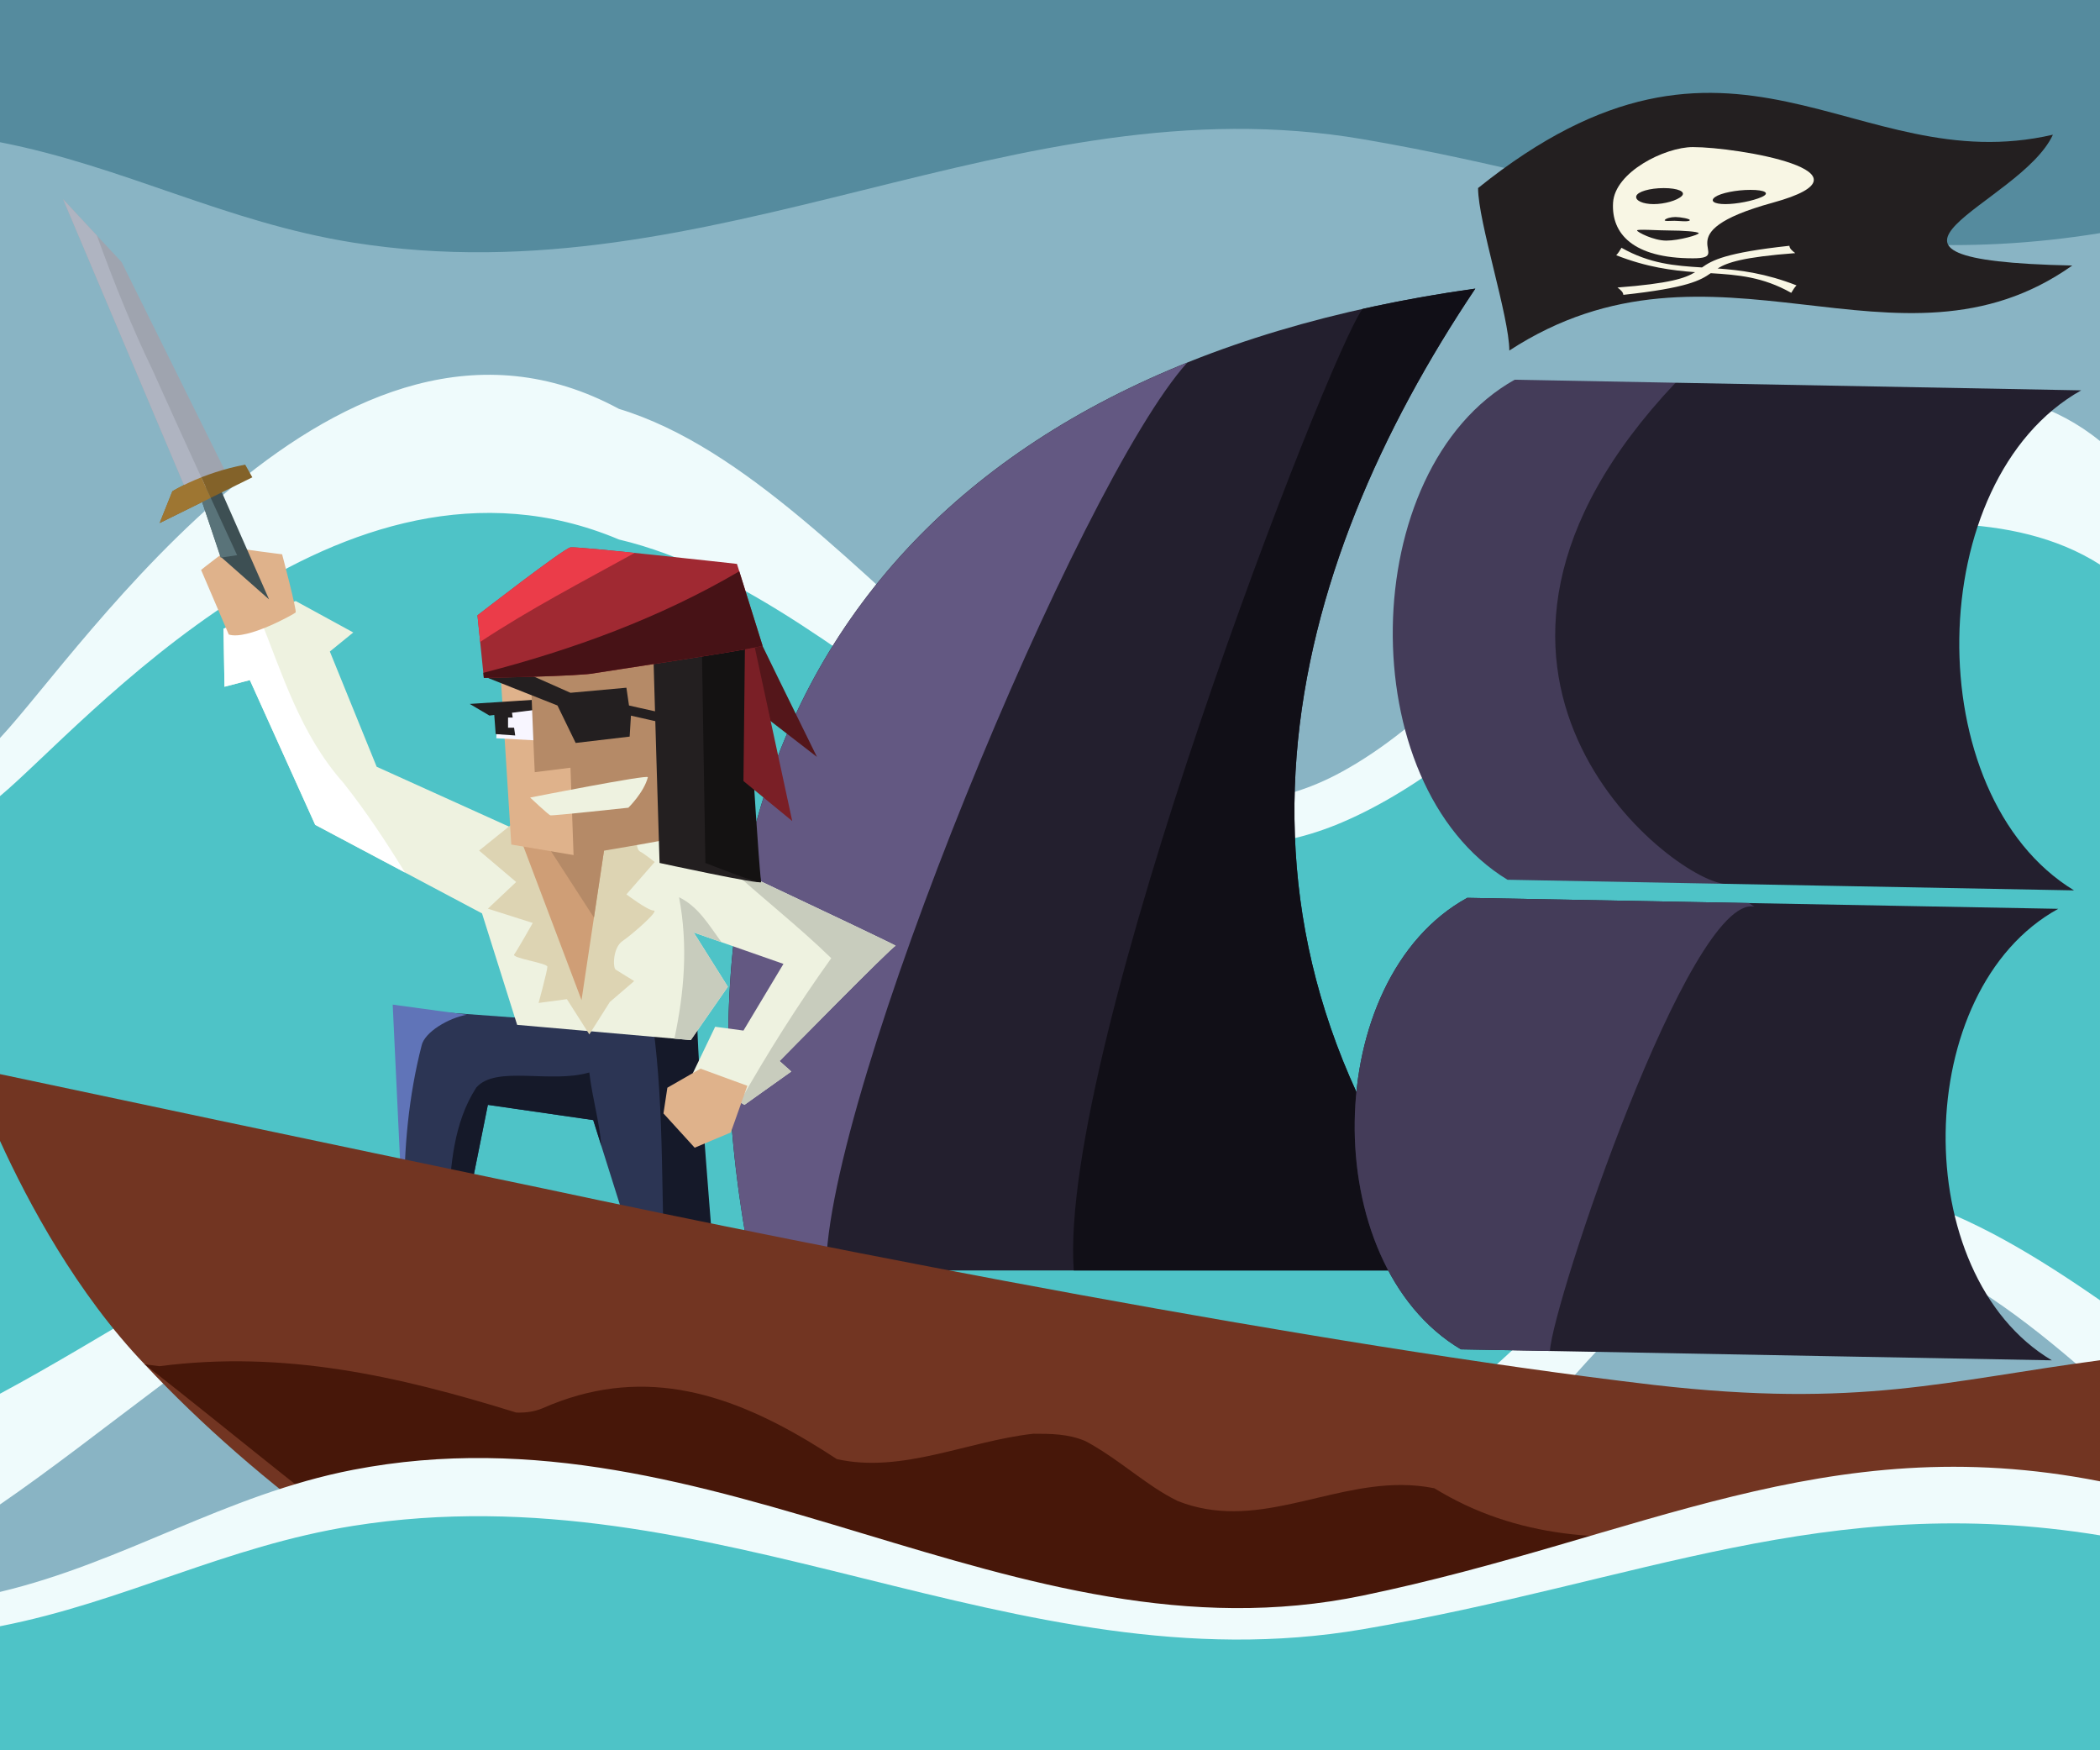
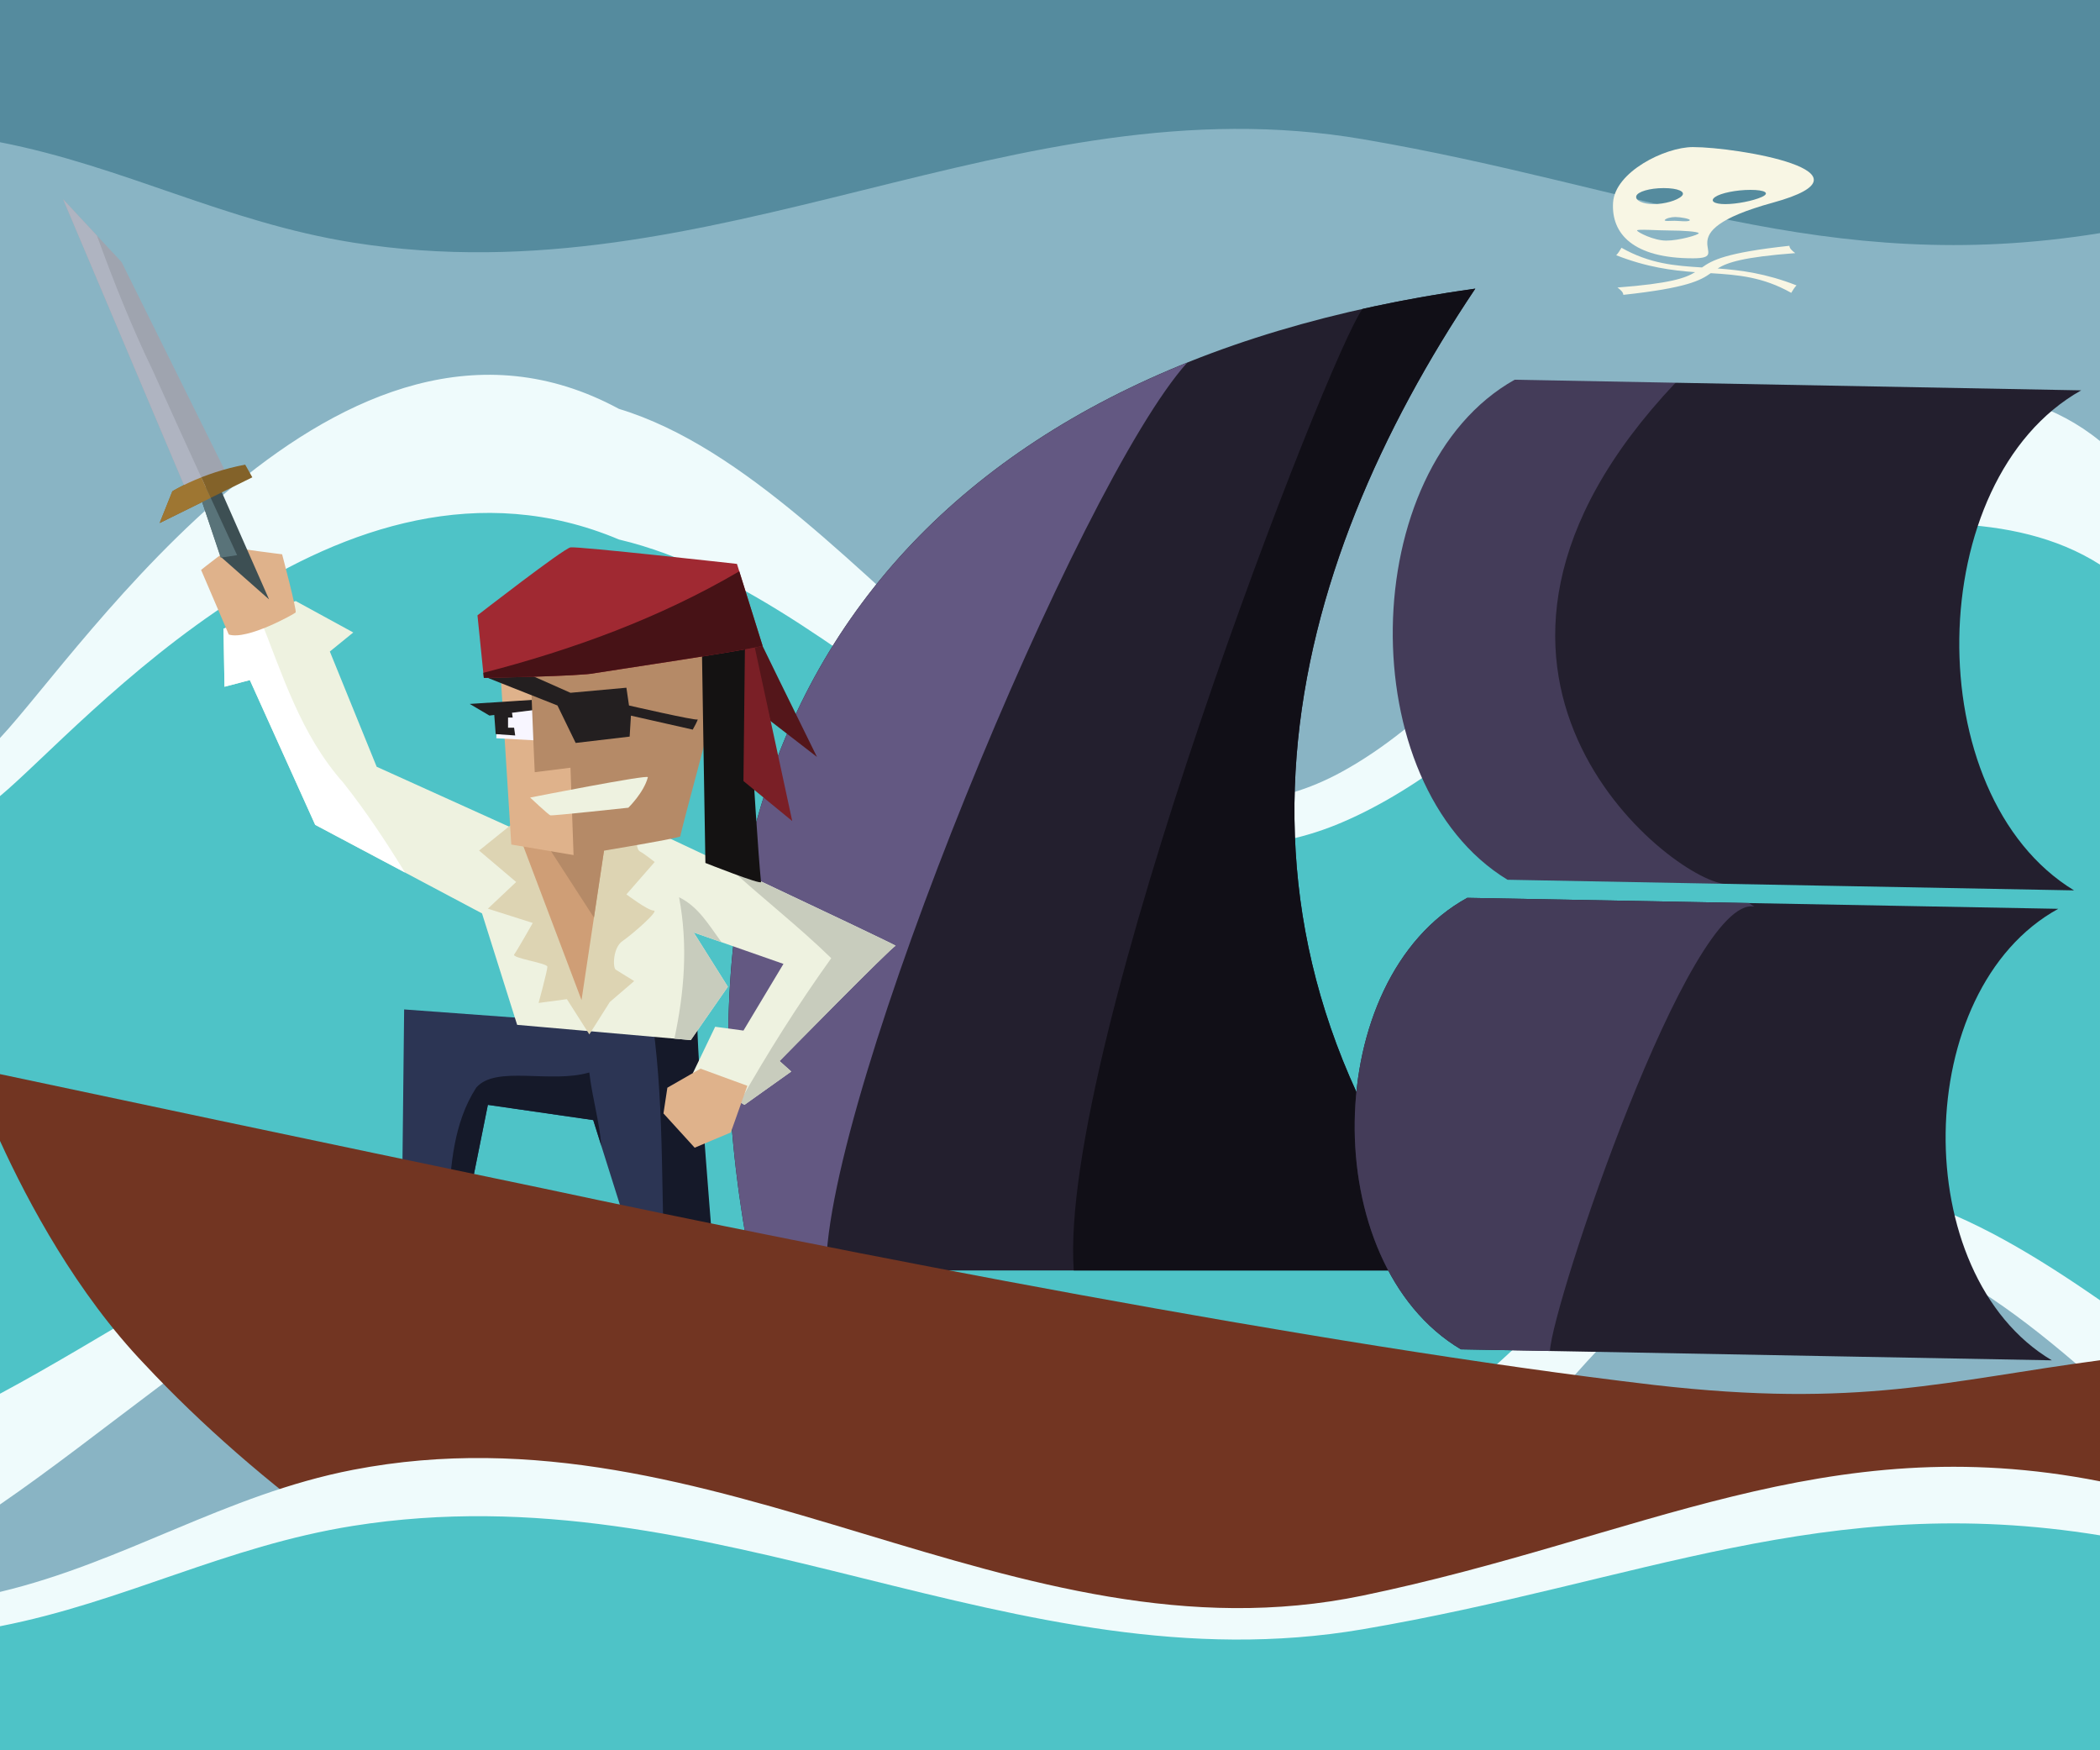
<svg xmlns="http://www.w3.org/2000/svg" version="1.1" x="0px" y="0px" width="600.001px" height="500px" viewBox="1110.381 156.011 600.001 500" enable-background="new 1110.381 156.011 600.001 500" xml:space="preserve">
  <rect x="1110.381" y="156.011" width="600.001" height="500" fill="#333333" stroke="none" />
  <g id="Layer_4">
    <path fill="#89B4C4" d="M1710.382,156.011c0,50.875,0,500,0,500c-41.39,0-600.001,0-600.001,0c0-66.92,0-453.06,0-500H1710.382z" />
    <path fill="#558B9E" d="M1710.382,156.011c0,15.853,0,66.595,0,66.595c-78.633,12.742-131.213-13.287-210.67-26.837   c-99.662-16.994-184.861,45.977-288.414,29.546c-36.485-5.789-65.433-21.75-100.917-28.677c0,0,0-29.055,0-40.626H1710.382z" />
    <path fill="#EFFBFC" d="M1710.382,282.01c-25.023-20.452-59.223-15.325-84.372-11.649c-21.729,4.909,16.791-2.454,0,0   c-52.357,11.828-84.337,79.923-132.224,106.117c-75.986,41.567-134.219-81.74-206.559-103.662   c-79.546-43.058-153.439,69.099-176.847,94.022v218.959c29.457-20.232,59.718-46.924,94.902-67.114   c100.185-57.491,186.194,146.702,290.227,93.754c38.608-19.65,62.886-74.06,100.739-94.767   c41.255-22.568,77.305,1.132,114.133,33.884V282.01z" />
    <path fill="#4EC3C7" d="M1710.382,317.3c-25.023-15.946-59.223-11.948-84.372-9.083c-21.729,3.828,16.791-1.913,0,0   c-52.357,9.222-84.337,62.314-132.224,82.737c-75.986,32.408-134.219-63.731-206.559-80.823   c-79.546-33.571-153.439,53.874-176.847,73.307v170.717c29.457-15.773,59.718-36.586,94.902-52.326   c100.185-44.826,186.194,114.38,290.227,73.097c38.608-15.322,62.886-57.742,100.739-73.887   c41.255-17.596,77.305,0.881,114.133,26.417V317.3z" />
  </g>
  <g id="Layer_5">
    <g>
      <g>
        <path fill="#231F2E" d="M1531.899,238.461c-160.659,22.406-237.772,123.572-206.672,280.479c68.34,0,136.677,0,205.015,0     C1449.926,421.047,1478.253,318.476,1531.899,238.461z" />
        <path fill="#635882" d="M1325.227,518.941c7.058,0,14.114,0,21.172,0c-0.147-49.909,72.228-224.97,103.194-259.347     C1345.865,301.304,1300.032,391.828,1325.227,518.941z" />
        <path fill="#110F17" d="M1417.174,518.941c37.689,0,75.378,0,113.067,0c-80.315-97.894-51.988-200.465,1.657-280.479     c-11.139,1.554-21.87,3.491-32.197,5.795C1490.524,255.992,1412.617,455.982,1417.174,518.941z" />
      </g>
      <g>
        <path fill="#443C59" d="M1569.347,366.005c-4.094-35.406,4.112-69.227,19.755-100.657c-15.32-0.288-30.64-0.575-45.96-0.862     c-45.44,25.512-46.732,115.642-2.046,142.843c20.682,0.387,41.362,0.775,62.045,1.163c-3.673-3.113-7.275-6.279-11.355-9.067     C1578.999,392.114,1570.593,378.992,1569.347,366.005z" />
        <path fill="#231F2E" d="M1705.007,267.521c-38.638-0.725-77.271-1.449-115.905-2.174c-77.794,82.35-1.411,141.868,14.039,143.145     c33.272,0.625,66.545,1.249,99.819,1.873C1658.274,383.164,1659.565,293.034,1705.007,267.521z" />
      </g>
      <g>
        <path fill="#231F2E" d="M1696.622,544.614c-56.282-1.048-112.56-2.093-168.842-3.14c-41.334-24.573-40.181-105.954,1.828-128.979     c56.282,1.046,112.56,2.093,168.843,3.139C1656.442,438.66,1655.289,520.04,1696.622,544.614z" />
        <path fill="#443C59" d="M1611.617,414.988c-0.53-0.324-1.036-0.663-1.554-0.998c-26.817-0.498-53.636-0.997-80.455-1.495     c-42.009,23.025-43.162,104.406-1.828,128.979c8.479,0.157,16.959,0.316,25.439,0.474     C1553.888,528.662,1593.045,411.488,1611.617,414.988z" />
      </g>
    </g>
    <g id="Layer_7">
      <g>
        <g>
          <path fill="#2C3554" d="M1308.026,450.414c-0.279,1.359,6.967,73.457,6.967,73.457l-19.509,1.633l-15.608-49.517l-30.102-4.353      l-6.131,30.471l-18.396-2.72l0.604-55.011L1308.026,450.414z" />
          <path fill="#151929" d="M1278.76,462.383c-11.148,3.266-26.756-2.177-32.331,4.354c-6.518,10.181-7.319,22.222-7.975,34.601      l5.188,0.767l6.131-30.471l30.102,4.353l2.319,7.361C1281.653,476.364,1279.589,469.674,1278.76,462.383z" />
-           <path fill="#6074B8" d="M1230.822,454.767c0.808-3.942,7.835-8.005,12.957-8.878L1222.58,443l2.668,56.386l0.663,0.097      C1225.722,484.159,1227.151,469.098,1230.822,454.767z" />
          <path fill="#151929" d="M1309.698,447.149l-12.796,1.31c3.547,25.949,2.143,51.484,3.749,76.613l14.342-1.201      C1314.993,523.871,1308.861,450.685,1309.698,447.149z" />
        </g>
        <g>
          <path fill="#EEF2E0" d="M1286.007,388.109c1.672,0.817,81.105,38.09,80.269,38.09c-0.836,0-33.166,32.92-33.166,32.92      l3.344,2.991l-13.378,9.523l-14.772-8.978l6.411-13.332l8.083,1.089l11.427-19.045l-25.642-8.978l9.755,15.508l-10.591,15.236      l-49.611-4.354l-10.033-31.832l-47.66-25.302l-18.674-41.354l-7.246,1.904l-0.279-16.595l20.625-7.89l16.444,8.979l-6.689,5.441      l13.379,32.919l37.904,17.14L1286.007,388.109z" />
          <path fill="#C8CCBD" d="M1304.402,412.324c2.615,13.86,1.465,27.23-1.335,40.4l4.68,0.41l10.591-15.236l-9.755-15.508      l7.937,2.779C1312.918,420.282,1309.958,415.036,1304.402,412.324z" />
          <path fill="#FFFFFF" d="M1184.325,331.745l-10.082,3.857l0.279,16.595l7.246-1.904l18.674,41.354l25.658,13.621      c-5.322-8.641-10.972-17.249-17.576-25.592C1196.154,365.742,1191.088,348.637,1184.325,331.745z" />
          <path fill="#C8CCBD" d="M1366.276,426.199c0.483,0-25.806-12.431-48.427-23.093c9.796,9.086,20.48,17.305,30.032,26.63      c-9.575,13.354-18.207,27.076-26.147,41.083l1.342,0.815l13.378-9.523l-3.344-2.991      C1333.11,459.12,1365.44,426.199,1366.276,426.199z" />
        </g>
        <path fill="#DDD4B3" d="M1258.415,390.015l-11.149,8.978l10.592,8.978l-8.083,7.618l12.821,4.081c0,0-4.46,7.89-5.295,8.979     c-0.837,1.088,9.476,2.449,9.476,3.536c0,1.088-2.508,10.339-2.508,10.339l8.082-1.088l6.41,10.066l5.853-9.251l6.969-5.985     c0,0-4.46-2.72-5.296-3.265s-0.836-6.258,1.951-8.162s10.591-8.706,8.918-8.706c-1.671,0-7.803-4.625-7.803-4.625l8.082-9.25     c0,0-3.065-2.449-4.181-2.992c-1.115-0.544-1.394-4.081,0-4.897c1.394-0.817,6.968-3.537,6.132-4.897     c-0.836-1.361,1.394-7.89-2.23-8.162C1293.533,381.036,1258.415,390.015,1258.415,390.015z" />
        <polygon fill="#CF9E76" points="1259.25,396 1276.531,441.707 1283.777,393.551    " />
        <polygon fill="#B58A67" points="1280.077,418.14 1283.777,393.551 1265.618,395.791    " />
        <polygon fill="#DFB28B" points="1323.912,466.192 1319.174,479.525 1308.861,483.876 1299.943,474.083 1301.058,466.738      1310.534,461.295    " />
        <path fill="#DFB28B" d="M1175.745,337.272c5.263,1.688,18.712-5.882,19.098-6.288c0.428-0.451-3.858-16.631-3.858-16.631     s-13.471-1.631-13.861-2.119c-0.413-0.518-9.287,6.581-9.287,6.581L1175.745,337.272z" />
        <g>
          <polygon fill="#9FA4AF" points="1175.602,292.365 1145.128,230.878 1128.406,212.922 1164.081,297.263     " />
          <polygon fill="#3D4F53" points="1173.433,315.049 1187.26,327.251 1173.557,296.175 1166.589,294.814     " />
          <path fill="#836229" d="M1180.432,288.739c-12.448,2.358-20.81,7.618-20.81,7.618l-3.624,9.068l26.477-13.059L1180.432,288.739z      " />
          <path fill="#AFB4C1" d="M1154.047,261.894c-6.145-12.744-11.221-25.496-15.978-38.594l-9.664-10.377l35.675,84.34l5.062-2.151      C1164.077,284.078,1159.031,273.016,1154.047,261.894z" />
          <path fill="#597379" d="M1169.245,295.333l-2.655-0.519l6.844,20.495l4.693-0.699      C1175.161,308.193,1172.199,301.767,1169.245,295.333z" />
          <path fill="#9E7632" d="M1155.999,305.424l14.577-7.19c-0.896-1.95-1.792-3.902-2.687-5.854      c-5.185,2.045-8.267,3.976-8.267,3.976L1155.999,305.424z" />
        </g>
        <polygon fill="#DFB28B" points="1253.12,344.126 1256.464,397.27 1274.673,400.353 1300.687,392.01 1313.694,343.763      1306.261,324.537    " />
        <path fill="#F8F6FF" d="M1252.376,358.166c0.185,0.928-0.187,8.744-0.187,8.744l14.68,0.795l-1.115-11.129L1252.376,358.166z" />
        <polygon fill="#231F20" points="1251.447,358.166 1252.004,365.718 1257.579,366.115 1256.463,358.166    " />
        <polygon fill="#231F20" points="1244.592,357.102 1250.222,360.428 1264.083,358.695 1262.987,355.909    " />
        <path fill="#B58A67" d="M1262.039,339.41c-0.558,0.725,1.125,37.192,1.125,37.192l10.21-1.279l0.887,25.141     c0,0,30.699-5.008,30.514-5.553c-0.185-0.543,14.309-53.325,13.751-53.325s-12.636-20.496-12.636-20.496L1262.039,339.41z" />
        <path fill="#231F20" d="M1269.657,357.548l5.203,10.701l15.421-1.813l0.371-5.986l17.653,3.99c0,0,1.857-3.265,1.3-2.901     c-0.558,0.362-19.511-3.991-19.511-3.991l-0.741-5.079l-15.979,1.451l-22.483-9.976l-0.93,5.805L1269.657,357.548z" />
        <path fill="#EEF2E0" d="M1261.851,383.848c0,0,33.857-6.684,33.633-5.804c-1.115,4.353-5.575,8.706-5.575,8.706     s-21.739,2.358-22.297,2.177C1267.054,388.744,1261.851,383.848,1261.851,383.848z" />
-         <path fill="#231F20" d="M1296.97,339.954c0,1.632,1.857,62.575,1.857,62.575s29.147,6.334,28.986,5.441     c-2.975-16.505-6.317-83.433-6.317-83.433L1296.97,339.954z" />
        <path fill="#141212" d="M1310.906,339.954c0,1.632,1.019,62.575,1.019,62.575s15.978,6.334,15.89,5.441     c-1.63-16.505-5.156-81.757-5.156-81.757L1310.906,339.954z" />
        <g>
          <path fill="#54161A" d="M1322.24,327.983c0.186,0.907,21.555,44.257,21.555,44.257l-13.379-10.339L1322.24,327.983z" />
          <path fill="#7A1F26" d="M1323.354,328.527c0.187,0.908,13.379,62.031,13.379,62.031l-13.936-11.426L1323.354,328.527z" />
          <path fill="#A02932" d="M1328.244,340.443c-0.186,0.726-47.066,7.673-47.81,7.854c-3.717,0.907-31.816,1.371-31.816,1.371      l-1.816-17.876c0,0,24.529-19.045,26.572-19.408c2.044-0.362,47.566,4.716,47.566,4.716L1328.244,340.443z" />
-           <path fill="#EB3C49" d="M1273.374,312.385c-2.043,0.362-26.572,19.408-26.572,19.408l0.772,7.589      c14.072-9.306,29.196-17.181,44.149-25.42C1282.384,313.005,1274.212,312.235,1273.374,312.385z" />
          <path fill="#471216" d="M1321.603,319.22c-22.761,13.345-47.547,22.392-73.132,28.998l0.146,1.45c0,0,28.1-0.464,31.816-1.371      c0.743-0.182,47.624-7.128,47.81-7.854L1321.603,319.22z" />
        </g>
        <rect x="1255.536" y="360.994" fill="#F8F6FF" width="2.23" height="2.901" />
      </g>
    </g>
    <path fill="#723522" d="M1710.382,544.594c-43.854,5.796-68.585,13.808-127.408,7.057c-96.33-11.32-235.465-38.646-317.037-56.075   c-65.456-13.604-132.367-27.796-155.556-32.724v19.078c8.108,17.775,21.957,43.566,41.327,63.815   c32.146,34.419,78.045,67.918,112.714,80.704c35.139,14.825,59.051,8.935,58.031,11.641c123.823,0,253.37-0.341,387.929-0.992   V544.594z" />
-     <path fill="#471709" d="M1710.382,630.079c-12.633-3.065-32.783-6.938-58.086-11.332c-2.745-0.477-5.552-0.96-8.414-1.456   c-5.159-0.824-11.085-1.862-16.023-3.939c-11.853-5.192-18.767-20.769-31.607-19.731c-26.668,3.115-52.348,2.078-76.053-12.461   c-3.21-0.649-6.374-0.925-9.501-0.93c-21.894-0.035-42.013,13.198-63.83,4.572c-2.367-1.154-4.603-2.507-6.795-3.951   c-6.545-4.365-12.718-9.557-19.632-13.192c-4.938-2.076-9.877-2.076-14.815-2.076c-18.767,2.076-37.533,11.424-56.155,7.242   c-2.681-1.763-5.36-3.452-8.043-5.054c-24.143-14.411-48.499-21.608-76.056-9.458c-2.47,1.039-4.94,1.297-7.505,1.22   c-33.979-10.566-66.573-17.836-101.934-13.243c-2.765-0.35-4.225-0.543-4.225-0.543c26.745,20.875,52.425,42.683,80.443,62.658   c1.753,1.183,3.485,2.328,5.203,3.442c10.218,6.592,19.638,11.863,27.067,14.604c35.139,14.825,59.051,8.935,58.031,11.641   c11.187,0,22.42-0.004,33.699-0.009c3.76-0.004,7.524-0.007,11.295-0.014c18.423,0.207,38.178,0.207,56.934-0.056   c3.82-0.003,7.646-0.009,11.477-0.015c3.536-0.006,7.076-0.011,10.621-0.018c3.551-0.012,7.104-0.023,10.673-0.042   c21.461-0.614,43.805-1.485,65.803-0.633c3.143,0.118,6.278,0.272,9.411,0.464c25.366-2.609,51.046-1.57,76.528-0.317   c3.579,0.059,7.243,0.054,10.919,0.04c29.928-0.115,60.12-0.246,90.569-0.394V630.079z" />
    <g>
-       <path fill="#231F20" d="M1702.457,231.863c-49.741,35.195-102.58-13.687-160.842,24.287c0-9.617-8.927-36.804-8.927-46.419    c73.048-58.718,107.2-2.016,164.241-15.242C1687.619,214.689,1630.605,230.338,1702.457,231.863z" />
      <g>
        <path fill="#F8F6E4" d="M1594.067,198.027c-7.996,0.001-22.29,7.114-22.811,15.887c-0.522,8.775,5.608,15.887,22.811,15.888     c12.514,0-9.143-7.113,22.814-15.888C1648.839,205.139,1606.748,198.027,1594.067,198.027z M1589.105,218.007     c1.305,0,4.519,0.527,4.033,0.984c-0.488,0.458-3.144,0.095-4.317,0.095c-1.175,0-3.131,0.203-2.769-0.254     C1586.412,218.376,1587.794,218.008,1589.105,218.007z M1577.889,212.032c0.354-1.265,3.849-2.289,7.859-2.289     c4.024,0,6.427,1.024,5.117,2.289c-1.312,1.263-4.935,2.288-8.02,2.288C1579.754,214.32,1577.547,213.296,1577.889,212.032z      M1586.462,224.745c-3.642,0-8.302-2.437-8.35-2.893c-0.063-0.456,5.799,0,9.327,0c3.534,0,8.124,0.306,8.289,0.763     C1595.902,223.071,1590.115,224.745,1586.462,224.745z M1603.324,214.32c-3.23,0-4.49-0.91-2.905-2.034     c1.601-1.123,6.026-2.033,10.123-2.034c4.091,0,5.692,0.911,3.198,2.034C1611.246,213.41,1606.529,214.32,1603.324,214.32z" />
        <path fill="#F8F6E4" d="M1623.672,237.536c-8.774-3.441-15.982-4.355-22.537-4.835c2.758-1.7,7.151-3.235,22.175-4.383     c-0.979-0.72-1.657-1.392-1.669-2.095c-18.313,1.979-22.091,4.155-24.973,6.19c-7.783-0.482-14.881-1.04-23.005-5.619     c-0.515,0.847-0.918,1.522-1.502,2.132c8.774,3.442,15.98,4.356,22.534,4.835c-2.757,1.701-7.15,3.236-22.176,4.384     c0.979,0.72,1.657,1.392,1.668,2.095c18.315-1.979,22.095-4.154,24.977-6.189c7.78,0.481,14.878,1.038,23.001,5.618     C1622.681,238.821,1623.085,238.146,1623.672,237.536z" />
      </g>
    </g>
    <path fill="#EFFBFC" d="M1710.382,579.179c-78.633-15.501-131.213,16.163-210.67,32.647   c-99.662,20.674-184.861-55.933-288.414-35.942c-36.485,7.044-65.433,26.459-100.917,34.887c0,0,0,29.387,0,45.24   c0,0,558.611,0,600.001,0V579.179z" />
    <path fill="#4EC3C7" d="M1710.382,594.61c-78.633-12.741-131.213,13.287-210.67,26.837   c-99.662,16.994-184.861-45.977-288.414-29.546c-36.485,5.79-65.433,21.75-100.917,28.679c0,0,0,22.105,0,35.432   c0,0,558.611,0,600.001,0V594.61z" />
  </g>
</svg>